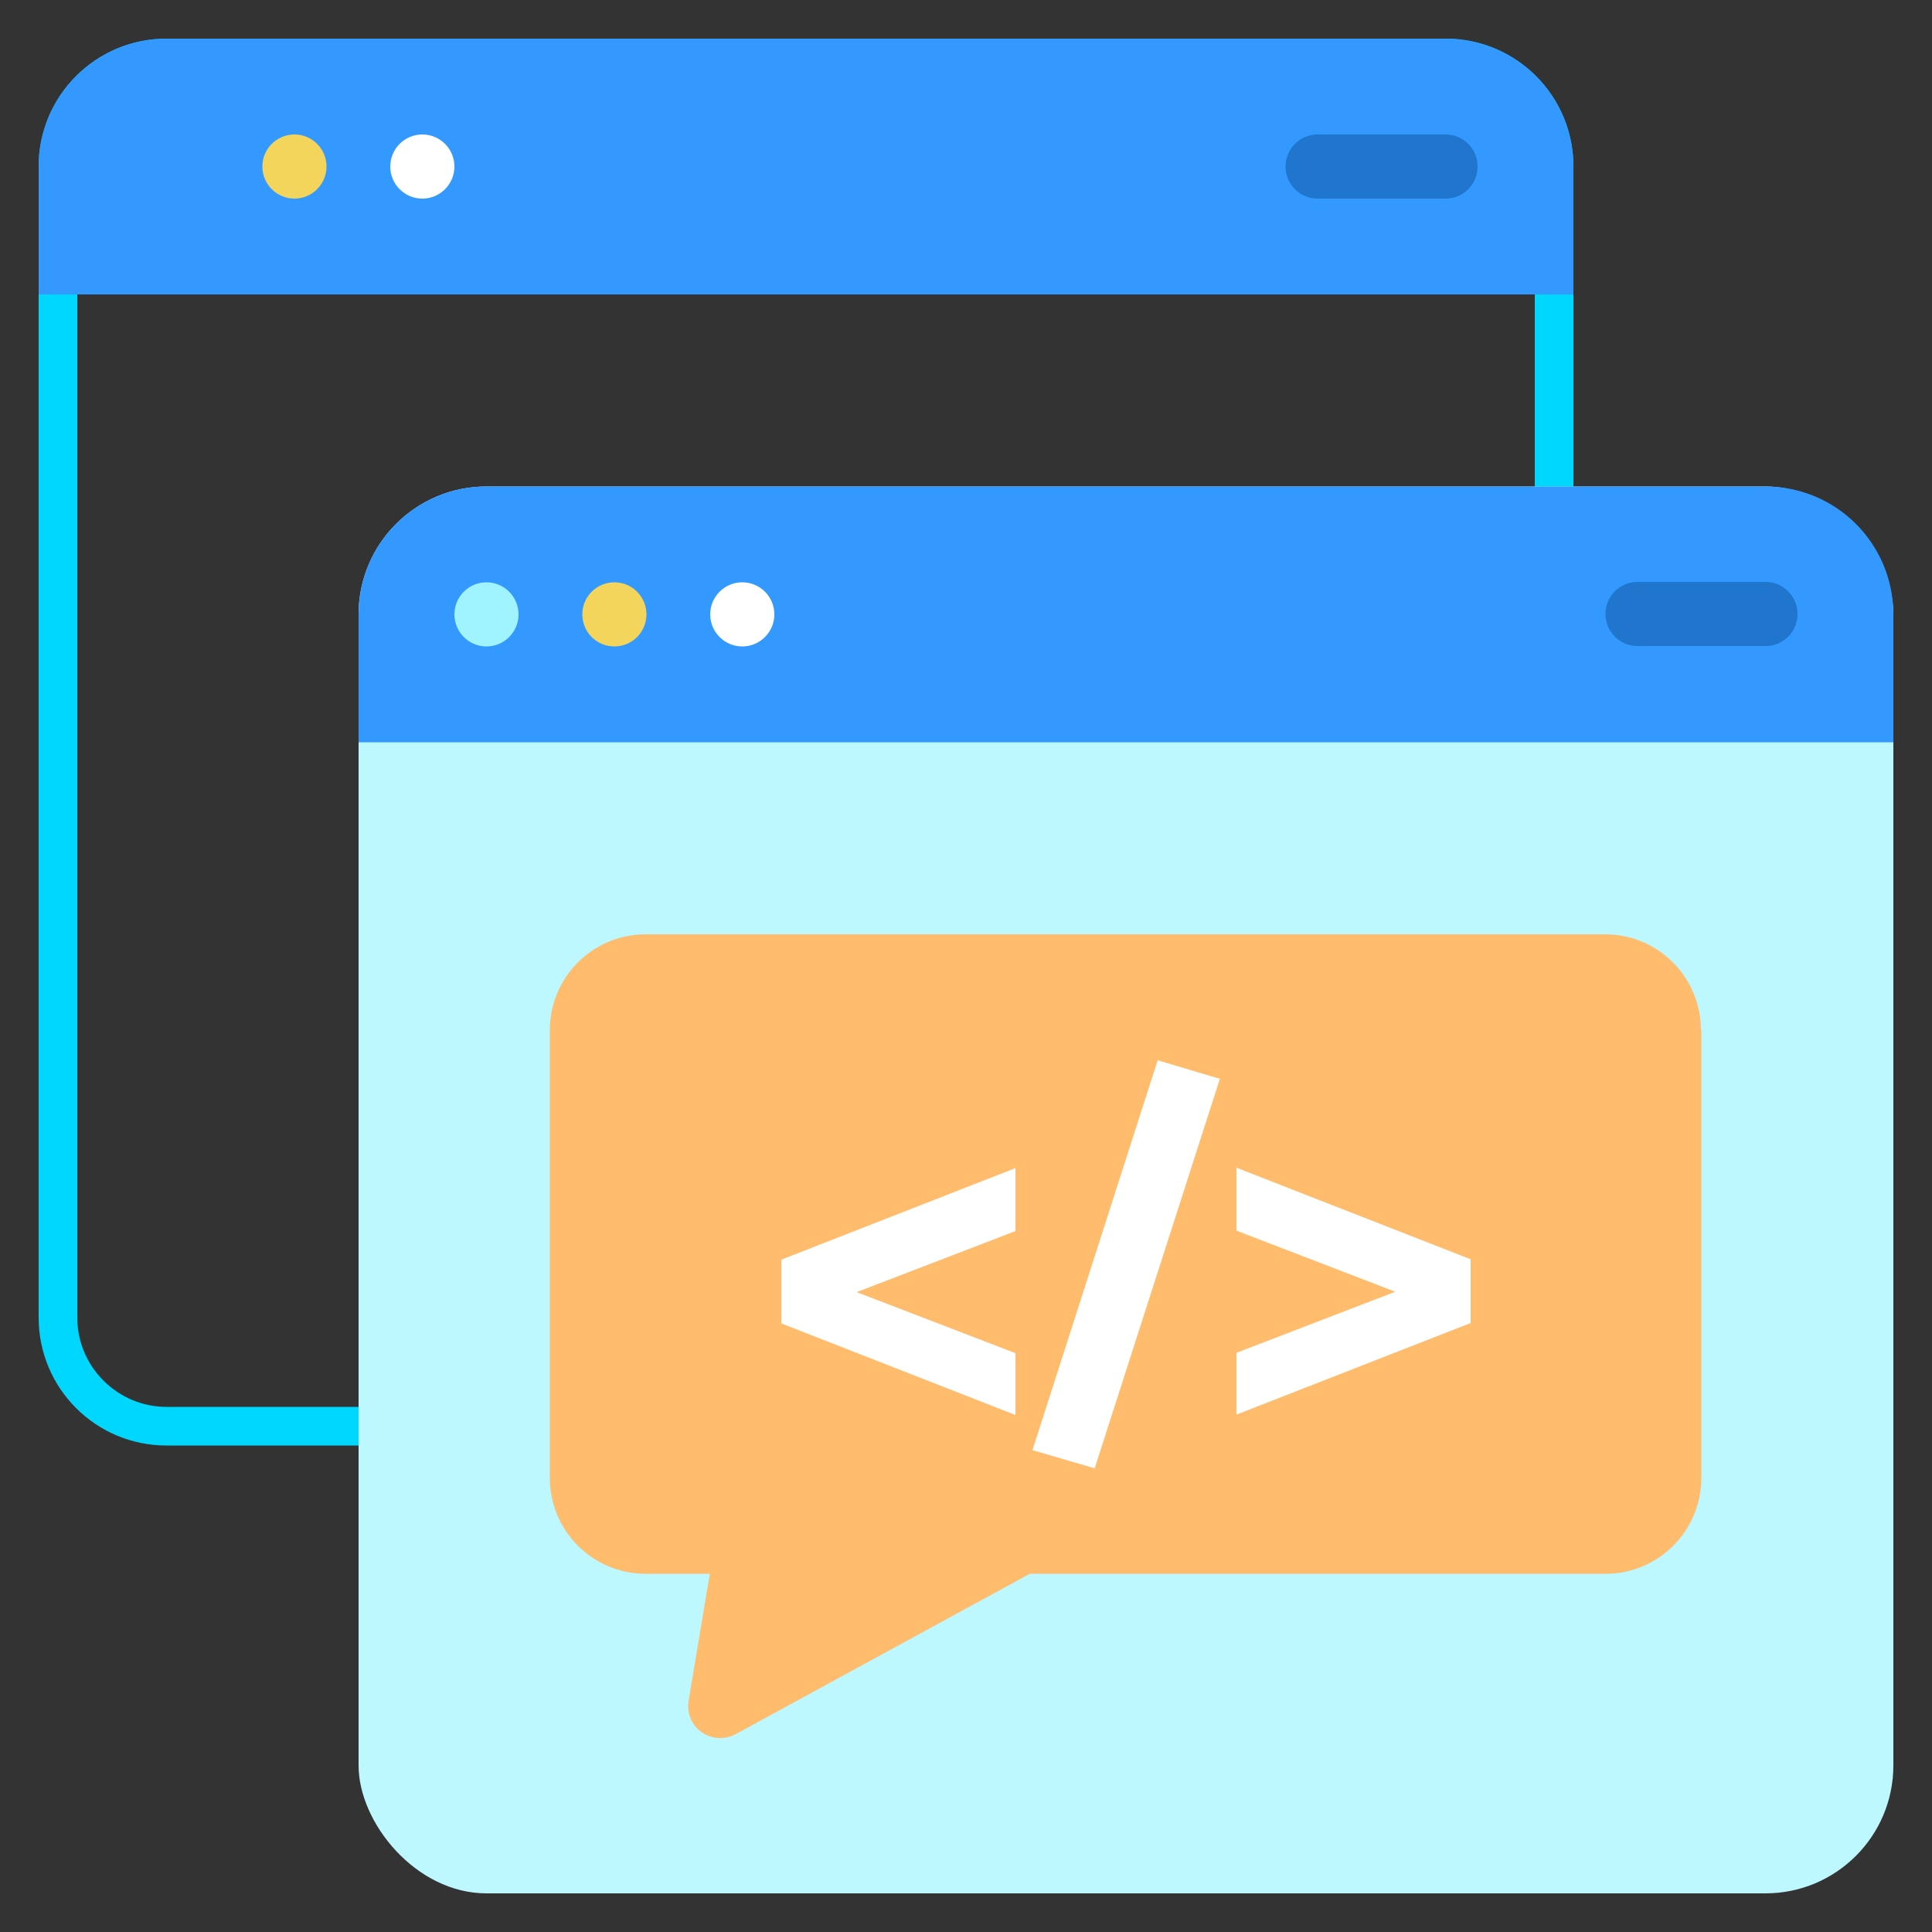
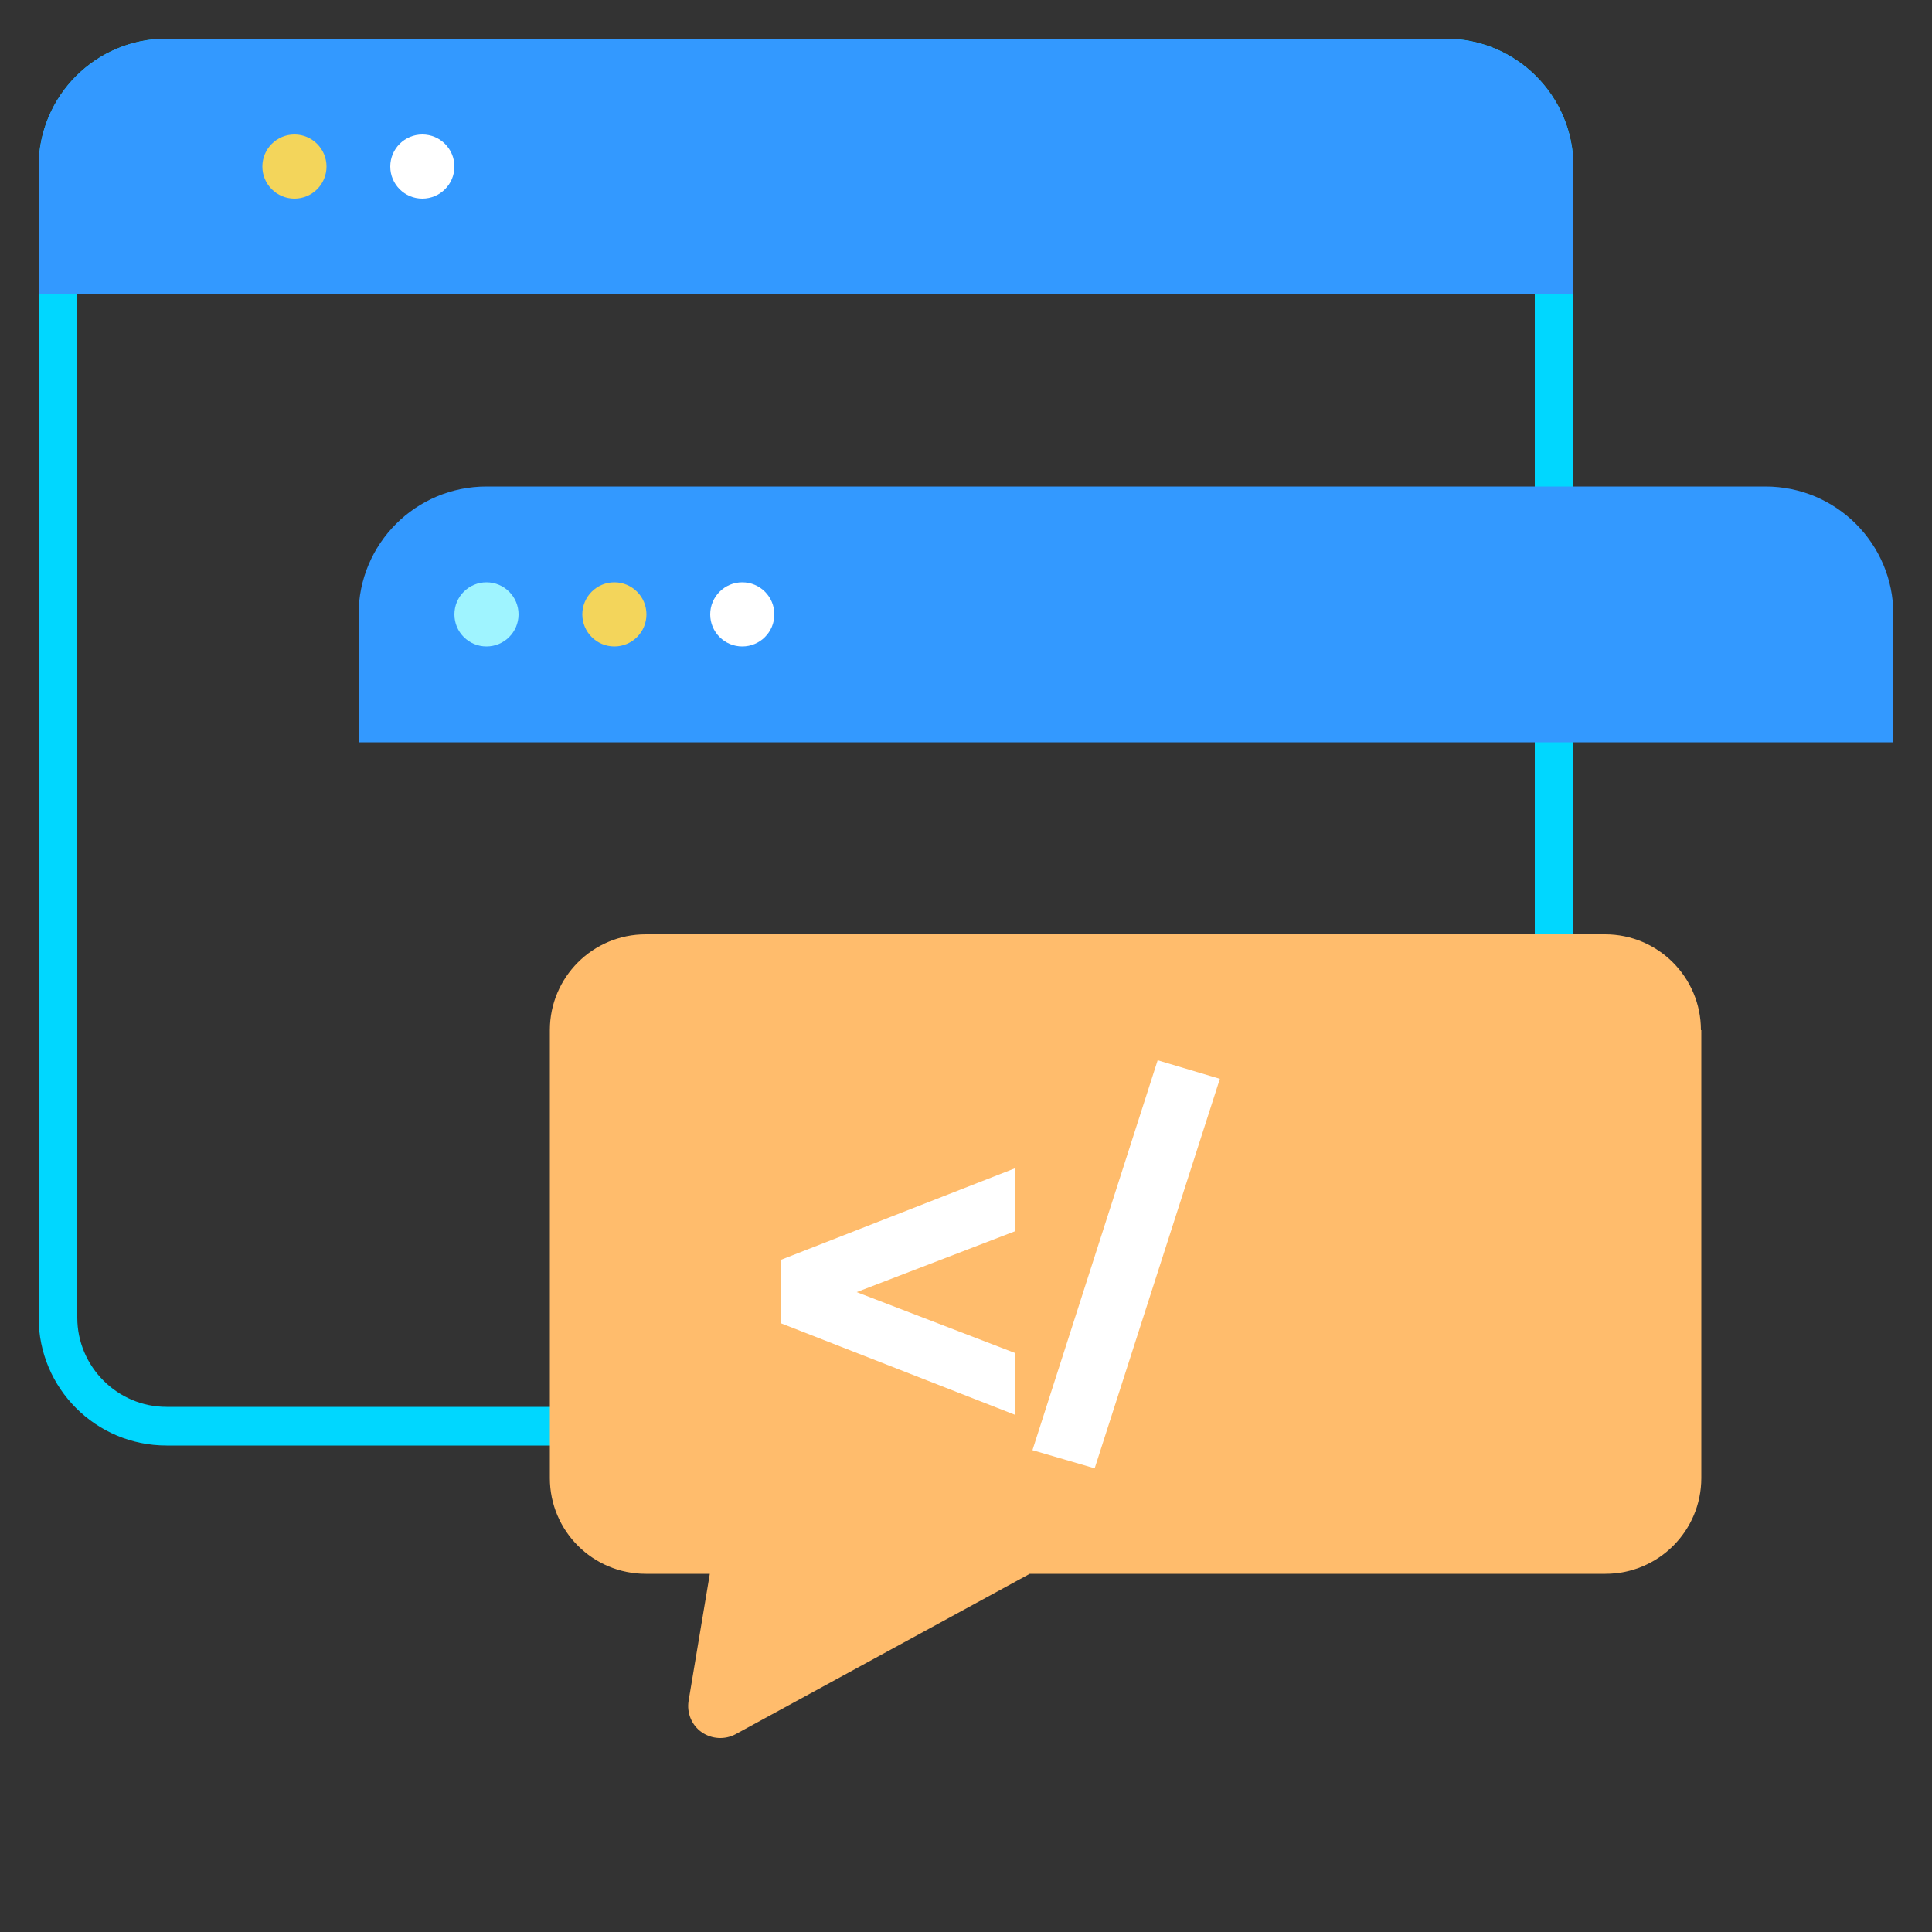
<svg xmlns="http://www.w3.org/2000/svg" id="Layer_1" viewBox="0 0 50 50">
  <rect x="0" y="0" width="50" height="50" fill="#333333" stroke="none" />
  <defs>
    <style>.cls-1{fill:#39f;}.cls-1,.cls-2,.cls-3,.cls-4,.cls-5,.cls-6,.cls-7,.cls-8{stroke-width:0px;}.cls-1,.cls-2,.cls-8{fill-rule:evenodd;}.cls-2{fill:#1f76cc;}.cls-3{fill:#9ff4ff;}.cls-4{fill:#00d7ff;}.cls-5{fill:#fff;}.cls-6{fill:#bdf7ff;}.cls-7{fill:#f3d55b;}.cls-8{fill:#ffbc6c;}</style>
  </defs>
  <g id="Page-1">
    <g id="_022---Browser-Translation">
      <g id="Rectangle">
        <path class="cls-4" d="m37.41,2c1.27,0,2.31,1.04,2.31,2.31v29.79c0,1.27-1.04,2.31-2.31,2.31H4.31c-1.27,0-2.31-1.04-2.31-2.31V4.31c0-1.27,1.04-2.31,2.31-2.31h33.1m0-1H4.31c-1.83,0-3.31,1.48-3.31,3.31v29.79c0,1.83,1.48,3.31,3.31,3.31h33.1c1.83,0,3.31-1.48,3.31-3.31V4.31c0-1.83-1.48-3.31-3.31-3.31h0Z" />
      </g>
      <path id="Path" class="cls-1" d="m40.72,4.31v3.31H1v-3.31c0-1.83,1.48-3.31,3.31-3.31h33.1c1.83,0,3.31,1.48,3.31,3.31Z" />
      <circle id="Oval" class="cls-7" cx="7.62" cy="4.31" r=".83" />
      <circle id="Oval-2" class="cls-5" cx="10.93" cy="4.31" r=".83" />
-       <path id="Path-2" class="cls-2" d="m37.41,5.14h-3.31c-.46,0-.83-.37-.83-.83s.37-.83.83-.83h3.31c.46,0,.83.37.83.83s-.37.83-.83.83Z" />
      <g id="Rectangle-2">
-         <rect class="cls-6" x="9.28" y="12.59" width="39.72" height="36.41" rx="3.31" ry="3.31" />
-       </g>
+         </g>
      <path id="Path-3" class="cls-1" d="m49,15.9v3.31H9.28v-3.31c0-1.83,1.48-3.31,3.31-3.31h33.1c1.83,0,3.31,1.48,3.31,3.31Z" />
      <circle id="Oval-3" class="cls-3" cx="12.59" cy="15.9" r=".83" />
      <circle id="Oval-4" class="cls-7" cx="15.9" cy="15.9" r=".83" />
      <circle id="Oval-5" class="cls-5" cx="19.21" cy="15.9" r=".83" />
-       <path id="Path-4" class="cls-2" d="m45.69,16.72h-3.31c-.46,0-.83-.37-.83-.83s.37-.83.83-.83h3.31c.46,0,.83.37.83.83s-.37.83-.83.83Z" />
      <path id="Path-5" class="cls-8" d="m44.03,26.66v11.59c0,1.37-1.11,2.48-2.48,2.48h-14.9l-7.61,4.15c-.28.15-.62.13-.88-.05s-.39-.5-.34-.81l.55-3.29h-1.66c-1.37,0-2.48-1.11-2.48-2.48v-11.59c0-1.37,1.11-2.48,2.48-2.48h24.83c1.37,0,2.48,1.11,2.48,2.48Z" />
    </g>
  </g>
  <path class="cls-5" d="m26.28,36.62l-6.06-2.37v-1.65l6.06-2.37v1.63l-4.11,1.58,4.11,1.58v1.61Z" />
  <path class="cls-5" d="m28.33,38l-1.61-.47,3.24-10.09,1.61.48-3.24,10.08Z" />
-   <path class="cls-5" d="m32,36.62v-1.61l4.11-1.58-4.11-1.58v-1.63l6.06,2.37v1.65l-6.06,2.37Z" />
</svg>